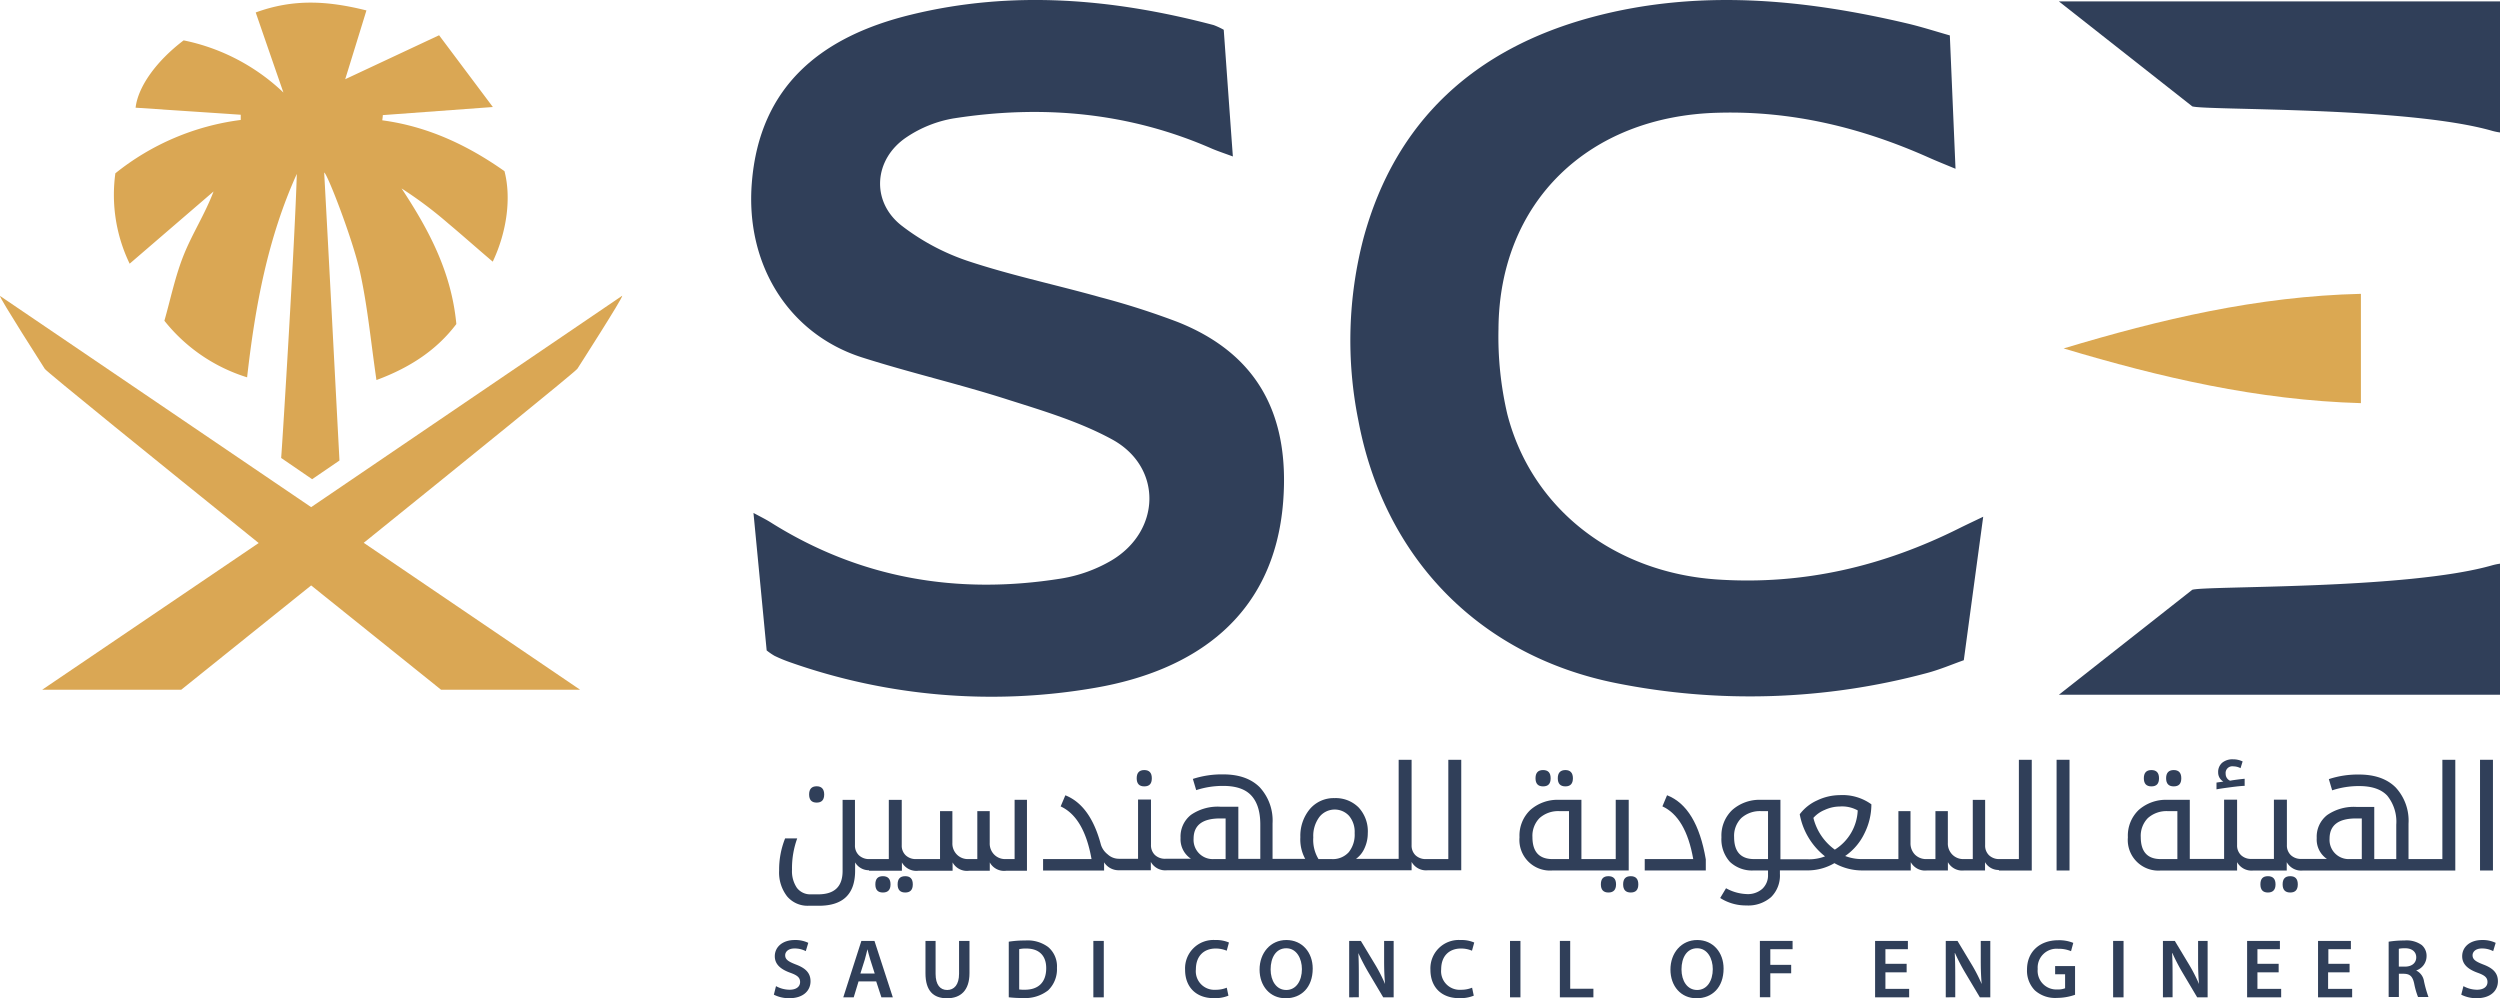
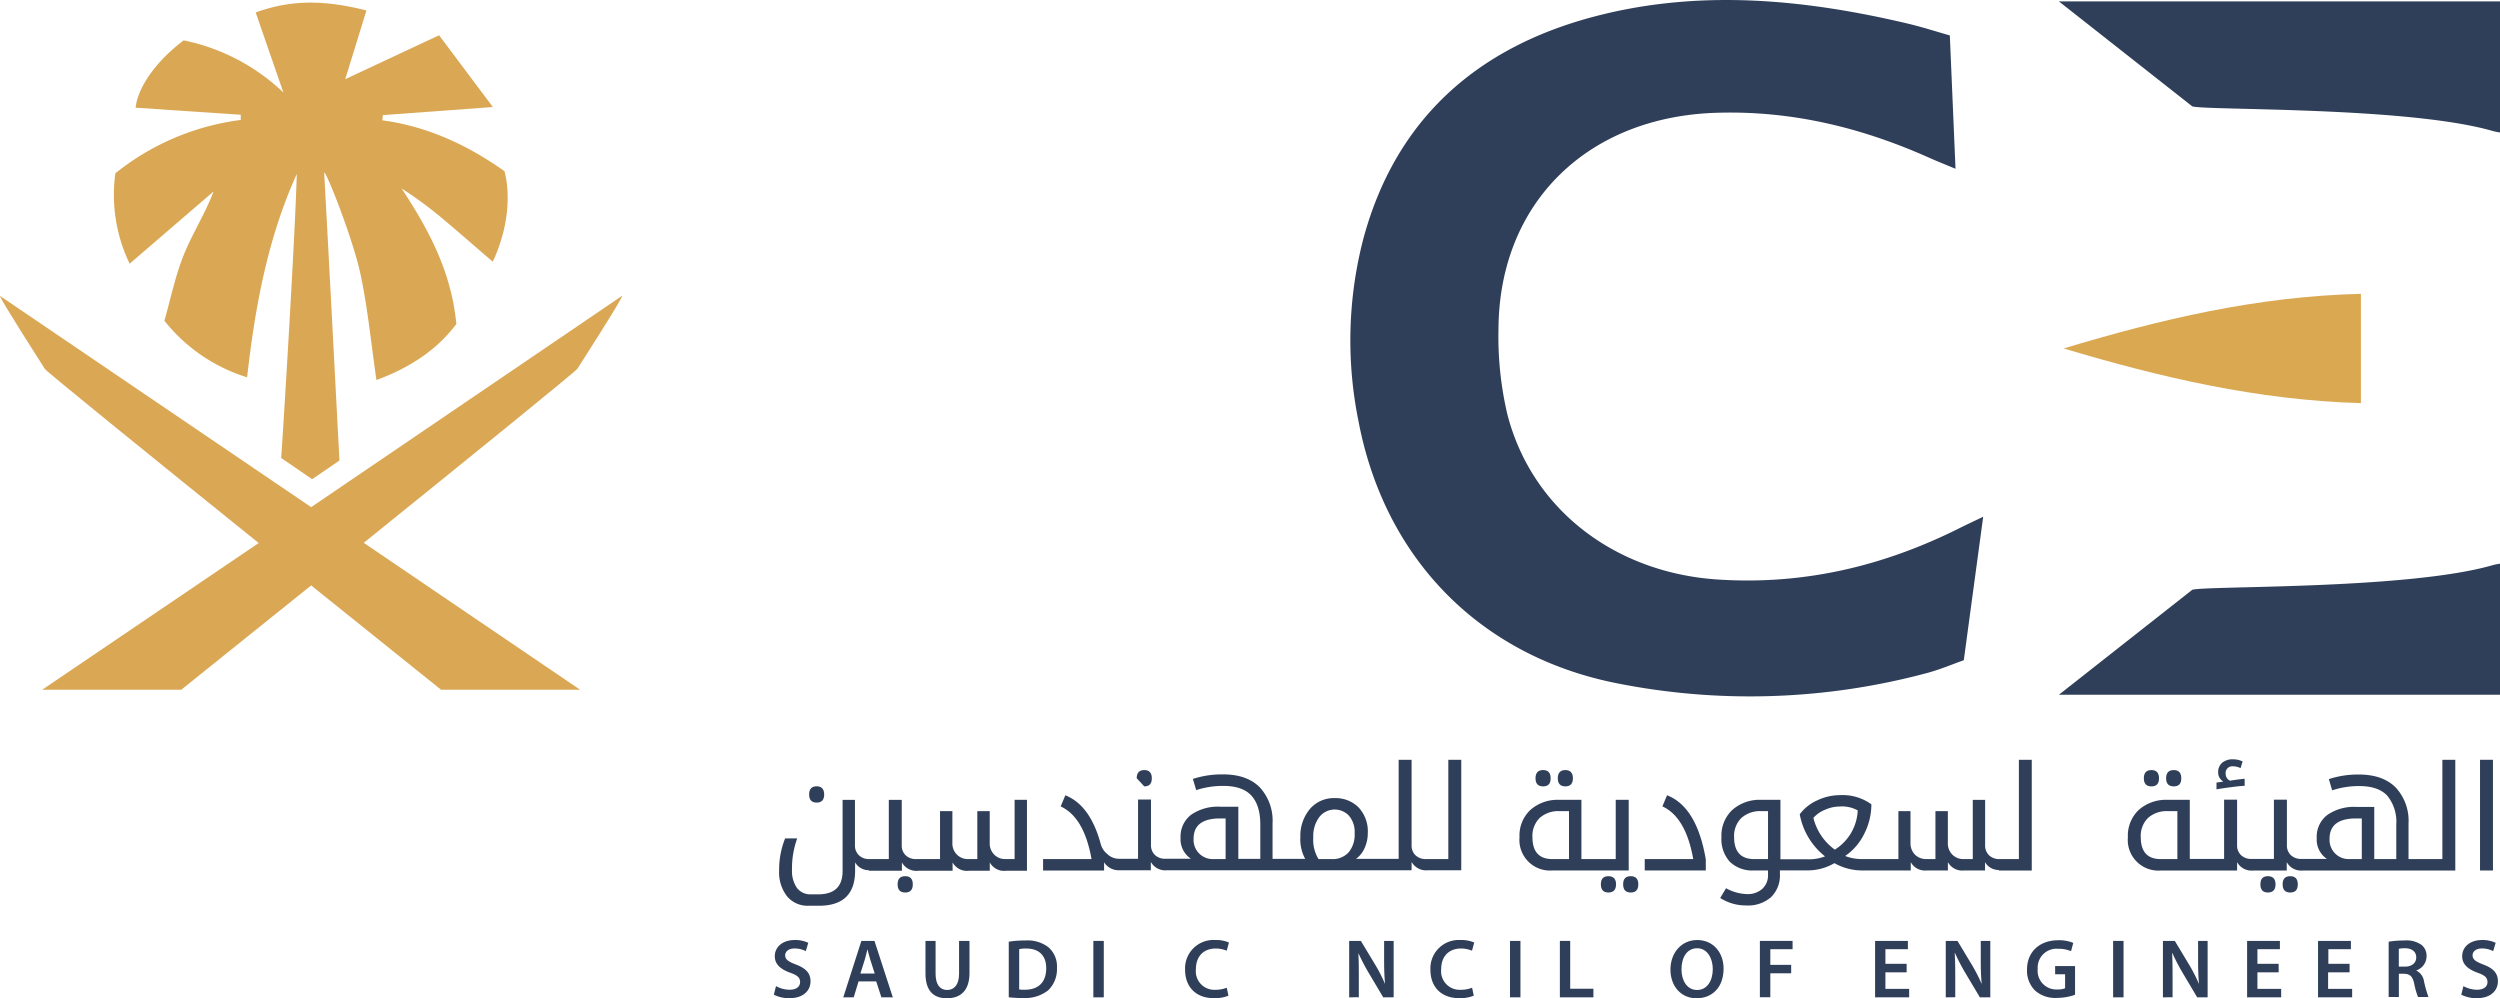
<svg xmlns="http://www.w3.org/2000/svg" id="Layer_1" data-name="Layer 1" viewBox="0 0 479.35 191.41">
  <defs>
    <style>.cls-1{fill:#303f59;}.cls-2{fill:#daa754;}.cls-3{fill:#dba852;}</style>
  </defs>
-   <path class="cls-1" d="M147,124.71c-.82-8.61-1.65-17.2-2.53-26.36,1.33.72,2.31,1.2,3.23,1.77,17.14,10.81,35.88,14,55.82,10.8a27.94,27.94,0,0,0,9.51-3.41c9.65-5.67,9.91-18,.16-23.28-6.14-3.34-13.06-5.43-19.8-7.56-9.3-3-18.84-5.18-28.14-8.15C151.19,64,142.88,50.68,144.16,35,145.65,16.49,157.45,7,174.71,2.81c19.46-4.76,38.84-3.06,58,2a14.08,14.08,0,0,1,1.93.9c.56,7.78,1.12,15.65,1.75,24.29-1.66-.61-2.82-1-3.93-1.46-15.92-7-32.55-8.5-49.61-5.84a23.12,23.12,0,0,0-9,3.59c-6.34,4.22-6.91,12.37-.94,17a43.38,43.38,0,0,0,12.78,6.79C194,52.83,202.61,54.64,211,57a147.76,147.76,0,0,1,14.78,4.73c15.1,6,21.58,17.51,20.25,34.51-1.74,22.18-17.29,32.38-35.93,35.62a116.1,116.1,0,0,1-58.73-4.92,27.38,27.38,0,0,1-2.86-1.19A11.64,11.64,0,0,1,147,124.71Z" />
  <path class="cls-1" d="M373.86,6.79c.37,8.71.72,16.83,1.09,25.57-2-.83-3.58-1.46-5.15-2.16-12.85-5.73-26.21-9-40.48-8.58-24.8.67-41.84,17.17-42,41.4A65.31,65.31,0,0,0,289,79.36c4.7,18.38,20.76,30.5,40.42,31.76,16.5,1.07,31.78-2.58,46.33-9.87,1.29-.64,2.59-1.25,4.51-2.17-1.27,9.38-2.46,18.16-3.72,27.51-2.24.79-4.66,1.83-7.19,2.49a130.7,130.7,0,0,1-59.48,1.9c-26.38-5.28-44.52-24.16-49.43-50.42a77.47,77.47,0,0,1,1-34.9c6.1-22.46,21.33-36.38,44-42.42C325.55-2.12,345.71-.21,365.7,4.5,368.53,5.17,371.31,6.07,373.86,6.79Z" />
  <path class="cls-2" d="M47.38,72.35A32.55,32.55,0,0,1,31.52,61.5c1.19-4.16,2.08-8.59,3.75-12.71s4-7.68,5.68-12.08L24.86,50.56a30.33,30.33,0,0,1-2.74-17.33A48.1,48.1,0,0,1,46.16,23l0-1L26,20.65c.44-3.91,3.83-8.83,9.21-12.91a39,39,0,0,1,19.13,10c-1.91-5.5-3.54-10.22-5.31-15.35C56.28-.26,62.8.14,70.26,2c-1.46,4.75-2.79,9.05-4.07,13.19l18-8.43L94.5,20.52,73.4,22.07c0,.34-.07.68-.1,1,8.83,1.18,16.5,4.86,23.43,9.75,1.3,5,.52,11.5-2.25,17.35-3-2.54-5.75-5-8.57-7.36A78.41,78.41,0,0,0,77,36.13c5.21,7.91,9.56,16,10.5,26C83.82,67,78.79,70.42,72.18,72.87c-1.06-7.24-1.69-14-3.11-20.53S62.63,33,62.16,33.09c1,18.26,1.94,36.51,2.93,55.21l-5.24,3.58-5.94-4.07c.3-3.77,2.65-42,3-54.46C51.34,45.66,48.92,58.7,47.38,72.35Z" />
  <path class="cls-1" d="M420.34,113.09c2.37-.81,41.27,0,57.59-4.72a11.72,11.72,0,0,1,1.42-.29v25.13H394.77Z" />
  <path class="cls-3" d="M452.68,77.3c-19.81-.57-38.45-4.94-57-10.49,18.52-5.57,37.12-10,57-10.47Z" />
  <path class="cls-1" d="M420.34,20.39c2.37.81,41.27,0,57.59,4.72a11.72,11.72,0,0,0,1.42.29V.27H394.77Z" />
  <path class="cls-2" d="M110.71,70.7s8.81-13.72,8.6-14L59.66,97.24,0,56.74c-.21.24,8.6,14,8.6,14,.49.66,21.27,17.49,41,33.38L8.09,132.25H34.75l24.91-20,24.91,20h26.66L69.74,104.08C89.44,88.19,110.23,71.36,110.71,70.7Z" />
  <path class="cls-1" d="M156.59,153.89q1.44,0,1.44-1.56c0-1-.48-1.57-1.44-1.57s-1.45.53-1.45,1.57S155.62,153.89,156.59,153.89Z" />
-   <path class="cls-1" d="M169.29,168c-1,0-1.45.53-1.45,1.57s.48,1.56,1.45,1.56,1.46-.52,1.46-1.56S170.26,168,169.29,168Z" />
  <path class="cls-1" d="M173.57,168c-1,0-1.46.53-1.46,1.57s.49,1.56,1.46,1.56,1.45-.52,1.45-1.56S174.54,168,173.57,168Z" />
  <path class="cls-1" d="M194.54,164.72h-1.73a2.91,2.91,0,0,1-2.19-.87,3,3,0,0,1-.85-2.23v-6.09h-2.38v9.19h-1.73a2.94,2.94,0,0,1-2.19-.87,3,3,0,0,1-.86-2.23v-6.09h-2.37v9.19h-4.58a2.78,2.78,0,0,1-2-.72,2.55,2.55,0,0,1-.76-1.95v-8.69h-2.48v11.36h-3.72a2.8,2.8,0,0,1-2-.72,2.55,2.55,0,0,1-.77-1.95v-8.69h-2.37V167c0,3-1.56,4.48-4.69,4.48h-1.37a3.21,3.21,0,0,1-2.7-1.24,5.7,5.7,0,0,1-.94-3.49,16.76,16.76,0,0,1,1-6h-2.32a16.08,16.08,0,0,0-1.15,6.18,7.45,7.45,0,0,0,1.53,4.94,5.12,5.12,0,0,0,4.09,1.8h2q7,0,6.95-6.82v-1.49a3.06,3.06,0,0,0,2.67,1.5v.1h6.3v-1.6a3.17,3.17,0,0,0,3.14,1.6h6.58v-1.6a3.13,3.13,0,0,0,3.13,1.6h4v-1.6a3.13,3.13,0,0,0,3.13,1.6h4V153.36h-2.37v11.36Z" />
-   <path class="cls-1" d="M219.4,150.78c1,0,1.45-.52,1.45-1.56s-.49-1.57-1.45-1.57-1.45.53-1.45,1.57S218.43,150.78,219.4,150.78Z" />
+   <path class="cls-1" d="M219.4,150.78c1,0,1.45-.52,1.45-1.56s-.49-1.57-1.45-1.57-1.45.53-1.45,1.57Z" />
  <path class="cls-1" d="M277.69,164.72h-4.27a2.81,2.81,0,0,1-2-.72,2.58,2.58,0,0,1-.76-1.95V145.68h-2.48v19H260a5,5,0,0,0,1.65-2.08,6.83,6.83,0,0,0,.61-2.83,6.72,6.72,0,0,0-1.76-4.95,6.22,6.22,0,0,0-4.61-1.79,6,6,0,0,0-4.74,2.1,8,8,0,0,0-1.82,5.39,7.75,7.75,0,0,0,.93,4.16H244v-6.8a9.42,9.42,0,0,0-2.47-6.94q-2.47-2.46-7-2.46a18.05,18.05,0,0,0-5.81.87l.64,2.15a16.41,16.41,0,0,1,5.17-.81c2.46,0,4.26.61,5.4,1.85s1.72,3.08,1.72,5.55v6.59h-4.21v-10H234a9,9,0,0,0-5.64,1.56,5.28,5.28,0,0,0-2,4.42,4.47,4.47,0,0,0,2,4h-4.91a2.8,2.8,0,0,1-2-.72,2.58,2.58,0,0,1-.76-1.95v-8.69h-2.48v11.36h-3.71a3.15,3.15,0,0,1-2.12-.85A3.78,3.78,0,0,1,211.1,162q-2-7.59-6.83-9.51l-.9,2.13q4.5,2.08,5.92,10.1H200v2.19h11.7v-1.57a3.29,3.29,0,0,0,2.66,1.52v0h6.3v-1.6a3.17,3.17,0,0,0,3.14,1.6h46.86v-1.6a3.17,3.17,0,0,0,3.14,1.6h6.38V145.68h-2.48v19Zm-42.65,0h-2.29a3.68,3.68,0,0,1-3.89-3.9q0-3.88,5.06-3.89H235v7.79Zm23.57-1.32a4.1,4.1,0,0,1-3.27,1.32h-2.53a7.07,7.07,0,0,1-1-4.16,6.07,6.07,0,0,1,1.15-3.89,3.74,3.74,0,0,1,5.71-.24,4.75,4.75,0,0,1,1.07,3.3A5.36,5.36,0,0,1,258.61,163.4Z" />
  <path class="cls-1" d="M300.15,150.78q1.44,0,1.44-1.56c0-1-.48-1.57-1.44-1.57s-1.46.53-1.46,1.57S299.18,150.78,300.15,150.78Z" />
  <path class="cls-1" d="M295.87,150.78c1,0,1.45-.52,1.45-1.56s-.48-1.57-1.45-1.57-1.45.53-1.45,1.57S294.9,150.78,295.87,150.78Z" />
  <path class="cls-1" d="M308.4,168c-1,0-1.45.53-1.45,1.57s.49,1.56,1.45,1.56,1.46-.52,1.46-1.56S309.37,168,308.4,168Z" />
  <path class="cls-1" d="M312.68,168c-1,0-1.46.53-1.46,1.57s.49,1.56,1.46,1.56,1.45-.52,1.45-1.56S313.65,168,312.68,168Z" />
  <path class="cls-1" d="M312.29,153.36H309.8v11.36h-6.58V153.36H299a7.9,7.9,0,0,0-5.55,1.92,6.76,6.76,0,0,0-2.1,5.25,5.87,5.87,0,0,0,6.37,6.37h14.57V153.36Zm-11.45,11.36h-3.19q-3.82,0-3.82-4.22a4.85,4.85,0,0,1,1.37-3.65,5.38,5.38,0,0,1,3.88-1.32h1.76v9.19Z" />
  <path class="cls-1" d="M319.64,152.48l-.89,2.13q4.5,2.08,5.91,10.11h-9.3v2.18h11.71v-2.12Q325.36,154.71,319.64,152.48Z" />
  <path class="cls-1" d="M387.1,164.72h-3.71a2.81,2.81,0,0,1-2-.72,2.55,2.55,0,0,1-.76-1.95v-8.69h-2.37v11.36h-1.74a2.93,2.93,0,0,1-2.18-.86,3,3,0,0,1-.86-2.24v-6.09H371.1v9.19h-1.74a3,3,0,0,1-2.19-.86,3.1,3.1,0,0,1-.85-2.24v-6.09H364v9.19h-7.11a8.88,8.88,0,0,1-3.1-.59,11,11,0,0,0,3.68-4.3,12.46,12.46,0,0,0,1.35-5.61,9.46,9.46,0,0,0-6.11-1.76,10.17,10.17,0,0,0-4.27,1,8.5,8.5,0,0,0-3.36,2.67,13.35,13.35,0,0,0,4.85,8.07,8.53,8.53,0,0,1-3.32.56h-5.23V153.36h-3.66a7.9,7.9,0,0,0-5.55,1.92,6.76,6.76,0,0,0-2.1,5.25,6.45,6.45,0,0,0,1.63,4.73,6.18,6.18,0,0,0,4.6,1.64H339v.81a3.5,3.5,0,0,1-1.1,2.72,4.18,4.18,0,0,1-3,1,8.79,8.79,0,0,1-3.95-1.12l-1.12,1.87a9.09,9.09,0,0,0,5,1.43,6.65,6.65,0,0,0,4.76-1.6,5.81,5.81,0,0,0,1.69-4.45v-.67h5.25a10.13,10.13,0,0,0,5.2-1.39A10.82,10.82,0,0,0,357,166.9h9.37v-1.59a3.13,3.13,0,0,0,3.12,1.59h4v-1.59a3.13,3.13,0,0,0,3.12,1.59h4v-1.59a3,3,0,0,0,2.66,1.5v.1h6.3V145.68H387.1v19Zm-48.14,0h-2.62c-2.55,0-3.84-1.41-3.84-4.22a4.82,4.82,0,0,1,1.38-3.65,5.35,5.35,0,0,1,3.88-1.32H339v9.19Zm12.85-1.81a10.63,10.63,0,0,1-4.11-6.09,5.84,5.84,0,0,1,2.2-1.54,7,7,0,0,1,2.84-.64,6.19,6.19,0,0,1,3.46.75A9.34,9.34,0,0,1,351.81,162.91Z" />
-   <rect class="cls-1" x="394.33" y="145.68" width="2.48" height="21.23" />
  <path class="cls-1" d="M416.79,150.78c1,0,1.45-.52,1.45-1.56s-.49-1.57-1.45-1.57-1.46.53-1.46,1.57S415.82,150.78,416.79,150.78Z" />
  <path class="cls-1" d="M412.51,150.78c1,0,1.46-.52,1.46-1.56s-.49-1.57-1.46-1.57-1.45.53-1.45,1.57S411.54,150.78,412.51,150.78Z" />
  <path class="cls-1" d="M430.39,150.68v-1.36c-.67.06-1.44.16-2.29.28l-.51.09a1.42,1.42,0,0,1-.84-1.31,1.28,1.28,0,0,1,1.46-1.44,3,3,0,0,1,1.39.35L430,146a4.14,4.14,0,0,0-1.84-.41,3.09,3.09,0,0,0-2.08.66,2.32,2.32,0,0,0-.77,1.85,2,2,0,0,0,1,1.76l-1.32.19v1.3c.55-.11,1.51-.25,2.88-.43S430.08,150.68,430.39,150.68Z" />
  <path class="cls-1" d="M434.85,168c-1,0-1.44.53-1.44,1.57s.48,1.56,1.44,1.56,1.46-.52,1.46-1.56S435.82,168,434.85,168Z" />
  <path class="cls-1" d="M439.13,168c-1,0-1.46.53-1.46,1.57s.49,1.56,1.46,1.56,1.45-.52,1.45-1.56S440.1,168,439.13,168Z" />
  <path class="cls-1" d="M468.29,164.72h-6.48v-6.81a9.37,9.37,0,0,0-2.47-6.93c-1.64-1.64-4-2.47-7-2.47a17.69,17.69,0,0,0-5.81.88l.64,2.15a16.37,16.37,0,0,1,5.17-.82q3.68,0,5.4,1.85a7.94,7.94,0,0,1,1.72,5.56v6.59h-4.22v-10h-3.38a9,9,0,0,0-5.65,1.56,5.26,5.26,0,0,0-2,4.41,4.49,4.49,0,0,0,1.95,4h-4.91a2.8,2.8,0,0,1-2-.72,2.55,2.55,0,0,1-.76-1.95v-8.69H436v11.36H431.7a2.78,2.78,0,0,1-2-.72,2.55,2.55,0,0,1-.76-1.95v-8.69h-2.49v11.36h-6.58V153.36h-4.22a7.9,7.9,0,0,0-5.55,1.92,6.8,6.8,0,0,0-2.1,5.26,5.87,5.87,0,0,0,6.37,6.37h14.57v-1.6a3.17,3.17,0,0,0,3.14,1.6h6.38v-1.6a3.17,3.17,0,0,0,3.14,1.6h29.18V145.68h-2.48v19Zm-50.8,0h-3.2c-2.54,0-3.82-1.41-3.82-4.22a4.85,4.85,0,0,1,1.37-3.65,5.38,5.38,0,0,1,3.88-1.32h1.77v9.19Zm35.36,0h-2.3a3.68,3.68,0,0,1-3.88-3.9q0-3.88,5.06-3.89h1.12v7.79Z" />
  <rect class="cls-1" x="475.52" y="145.68" width="2.48" height="21.23" />
  <path class="cls-1" d="M148.79,189.08a5.44,5.44,0,0,0,2.62.69c1.26,0,2-.59,2-1.47s-.55-1.31-1.93-1.8c-1.78-.65-2.92-1.59-2.92-3.15,0-1.77,1.48-3.11,3.82-3.11a5.71,5.71,0,0,1,2.6.54l-.48,1.59a4.59,4.59,0,0,0-2.15-.51c-1.25,0-1.8.67-1.8,1.3,0,.83.63,1.22,2.07,1.78,1.88.71,2.79,1.65,2.79,3.21,0,1.73-1.31,3.25-4.11,3.25a6.47,6.47,0,0,1-2.92-.68Z" />
  <path class="cls-1" d="M164.62,188.17l-.93,3.06h-2l3.47-10.82h2.51l3.52,10.82H169l-1-3.06Zm3.1-1.5-.85-2.66c-.21-.66-.39-1.4-.55-2h0c-.16.62-.32,1.38-.51,2l-.84,2.66Z" />
  <path class="cls-1" d="M179.39,180.41v6.31c0,2.12.89,3.1,2.22,3.1s2.28-1,2.28-3.1v-6.31h2v6.18c0,3.34-1.72,4.82-4.31,4.82s-4.13-1.4-4.13-4.8v-6.2Z" />
  <path class="cls-1" d="M193.42,180.56a19.12,19.12,0,0,1,3.14-.23,6.6,6.6,0,0,1,4.41,1.25,4.83,4.83,0,0,1,1.69,4,5.6,5.6,0,0,1-1.69,4.31,7.2,7.2,0,0,1-4.89,1.47,21.62,21.62,0,0,1-2.66-.14V180.56Zm2,9.16a7.06,7.06,0,0,0,1.09.05c2.57,0,4.09-1.4,4.09-4.14,0-2.39-1.36-3.76-3.83-3.76a5.82,5.82,0,0,0-1.35.12Z" />
  <path class="cls-1" d="M211.64,180.41v10.82h-2V180.41Z" />
  <path class="cls-1" d="M235.54,190.91a6.82,6.82,0,0,1-2.79.48c-3.43,0-5.52-2.15-5.52-5.44a5.44,5.44,0,0,1,5.78-5.71,6.18,6.18,0,0,1,2.63.48l-.43,1.57a5.4,5.4,0,0,0-2.12-.42c-2.2,0-3.79,1.38-3.79,4a3.55,3.55,0,0,0,3.77,3.91,5.53,5.53,0,0,0,2.15-.4Z" />
-   <path class="cls-1" d="M251.7,185.71c0,3.63-2.2,5.7-5.19,5.7s-5-2.33-5-5.51,2.09-5.66,5.14-5.66S251.7,182.63,251.7,185.71Zm-8.07.16c0,2.2,1.1,3.95,3,3.95s3-1.77,3-4c0-2-1-4-3-4S243.63,183.64,243.63,185.87Z" />
  <path class="cls-1" d="M258.69,191.23V180.41h2.24l2.8,4.64a29.53,29.53,0,0,1,1.84,3.63h0c-.13-1.45-.18-2.84-.18-4.5v-3.77h1.83v10.82h-2l-2.82-4.75a40.4,40.4,0,0,1-1.95-3.74l0,0c.08,1.39.09,2.82.09,4.6v3.87Z" />
  <path class="cls-1" d="M282.58,190.91a6.86,6.86,0,0,1-2.79.48c-3.44,0-5.52-2.15-5.52-5.44a5.44,5.44,0,0,1,5.77-5.71,6.14,6.14,0,0,1,2.63.48l-.43,1.57a5.32,5.32,0,0,0-2.12-.42c-2.2,0-3.79,1.38-3.79,4a3.56,3.56,0,0,0,3.78,3.91,5.53,5.53,0,0,0,2.15-.4Z" />
  <path class="cls-1" d="M291.53,180.41v10.82h-2V180.41Z" />
  <path class="cls-1" d="M299.07,180.41h2v9.17h4.45v1.65h-6.43V180.41Z" />
  <path class="cls-1" d="M330.48,185.71c0,3.63-2.2,5.7-5.19,5.7s-5-2.33-5-5.51,2.09-5.66,5.14-5.66S330.48,182.63,330.48,185.71Zm-8.07.16c0,2.2,1.1,3.95,3,3.95s3-1.77,3-4c0-2-1-4-3-4S322.41,183.64,322.41,185.87Z" />
  <path class="cls-1" d="M337.47,180.41h6.24V182h-4.27v3h4v1.62h-4v4.59h-2V180.41Z" />
  <path class="cls-1" d="M365.58,186.43h-4.07v3.18h4.55v1.62h-6.53V180.41h6.29V182h-4.31v2.8h4.07v1.6Z" />
  <path class="cls-1" d="M373.08,191.23V180.41h2.25l2.79,4.64a31.13,31.13,0,0,1,1.85,3.63h0c-.13-1.45-.18-2.84-.18-4.5v-3.77h1.83v10.82h-2l-2.83-4.75a38,38,0,0,1-1.94-3.74l-.05,0c.08,1.39.1,2.82.1,4.6v3.87Z" />
  <path class="cls-1" d="M397.89,190.73a10.63,10.63,0,0,1-3.48.61,5.83,5.83,0,0,1-4.24-1.44,5.38,5.38,0,0,1-1.51-4c0-3.42,2.44-5.62,6-5.62a7.17,7.17,0,0,1,2.87.51l-.43,1.59a6,6,0,0,0-2.46-.46,3.62,3.62,0,0,0-3.93,3.88,3.58,3.58,0,0,0,3.76,3.92,3.75,3.75,0,0,0,1.49-.23v-2.69h-1.91v-1.56h3.82v5.47Z" />
  <path class="cls-1" d="M407.17,180.41v10.82h-2V180.41Z" />
  <path class="cls-1" d="M414.72,191.23V180.41H417l2.79,4.64a31.13,31.13,0,0,1,1.85,3.63h0c-.13-1.45-.18-2.84-.18-4.5v-3.77h1.83v10.82h-2l-2.82-4.75a38,38,0,0,1-1.94-3.74l-.05,0c.08,1.39.09,2.82.09,4.6v3.87Z" />
  <path class="cls-1" d="M436.91,186.43h-4.07v3.18h4.55v1.62h-6.53V180.41h6.29V182h-4.31v2.8h4.07v1.6Z" />
  <path class="cls-1" d="M450.46,186.43h-4.07v3.18H451v1.62h-6.54V180.41h6.3V182h-4.32v2.8h4.07v1.6Z" />
  <path class="cls-1" d="M458,180.56a18.32,18.32,0,0,1,3-.23,5,5,0,0,1,3.34.87,2.71,2.71,0,0,1,.93,2.16,2.9,2.9,0,0,1-2,2.72v0a2.74,2.74,0,0,1,1.51,2.08,22.89,22.89,0,0,0,.85,3h-2a14.45,14.45,0,0,1-.73-2.55c-.3-1.41-.82-1.86-1.94-1.9h-1v4.45H458V180.56Zm1.95,4.78h1.17c1.34,0,2.17-.71,2.17-1.78s-.83-1.74-2.12-1.74a5.5,5.5,0,0,0-1.22.1Z" />
  <path class="cls-1" d="M472.34,189.08a5.43,5.43,0,0,0,2.61.69c1.27,0,2-.59,2-1.47s-.55-1.31-1.93-1.8c-1.78-.65-2.92-1.59-2.92-3.15,0-1.77,1.48-3.11,3.82-3.11a5.71,5.71,0,0,1,2.6.54l-.48,1.59a4.59,4.59,0,0,0-2.15-.51c-1.25,0-1.8.67-1.8,1.3,0,.83.63,1.22,2.07,1.78,1.88.71,2.79,1.65,2.79,3.21,0,1.73-1.31,3.25-4.11,3.25a6.47,6.47,0,0,1-2.92-.68Z" />
</svg>